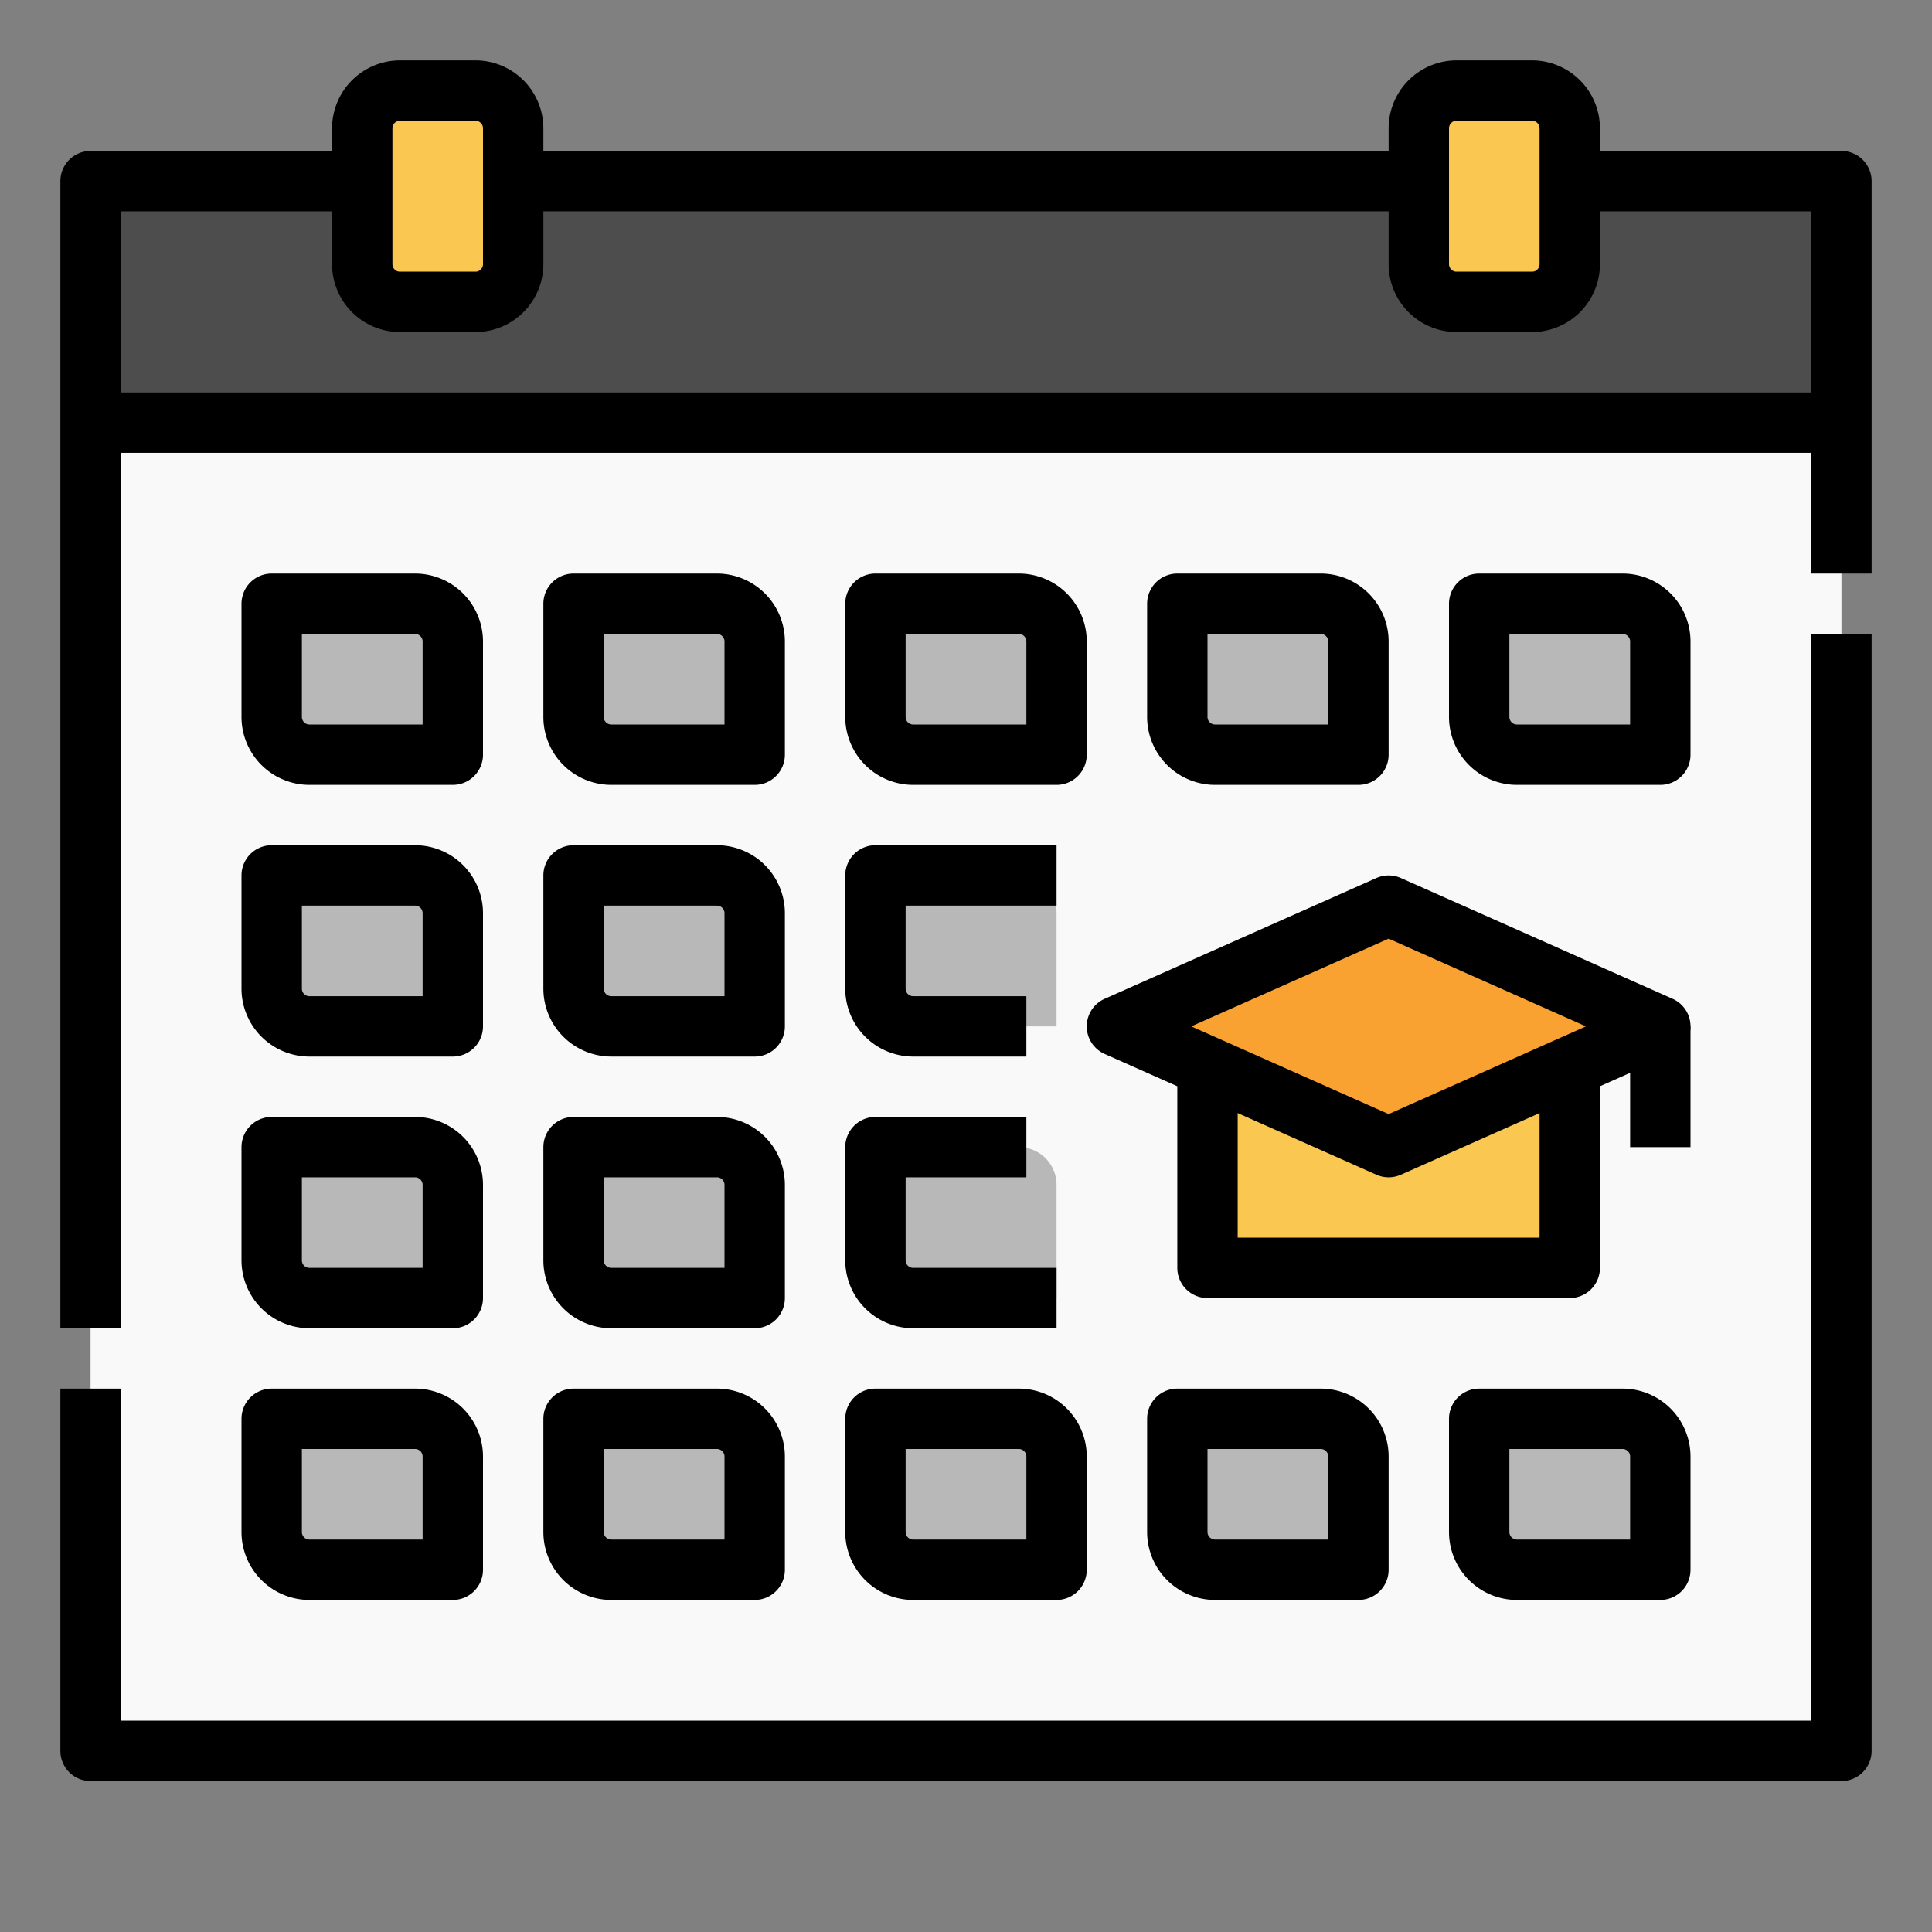
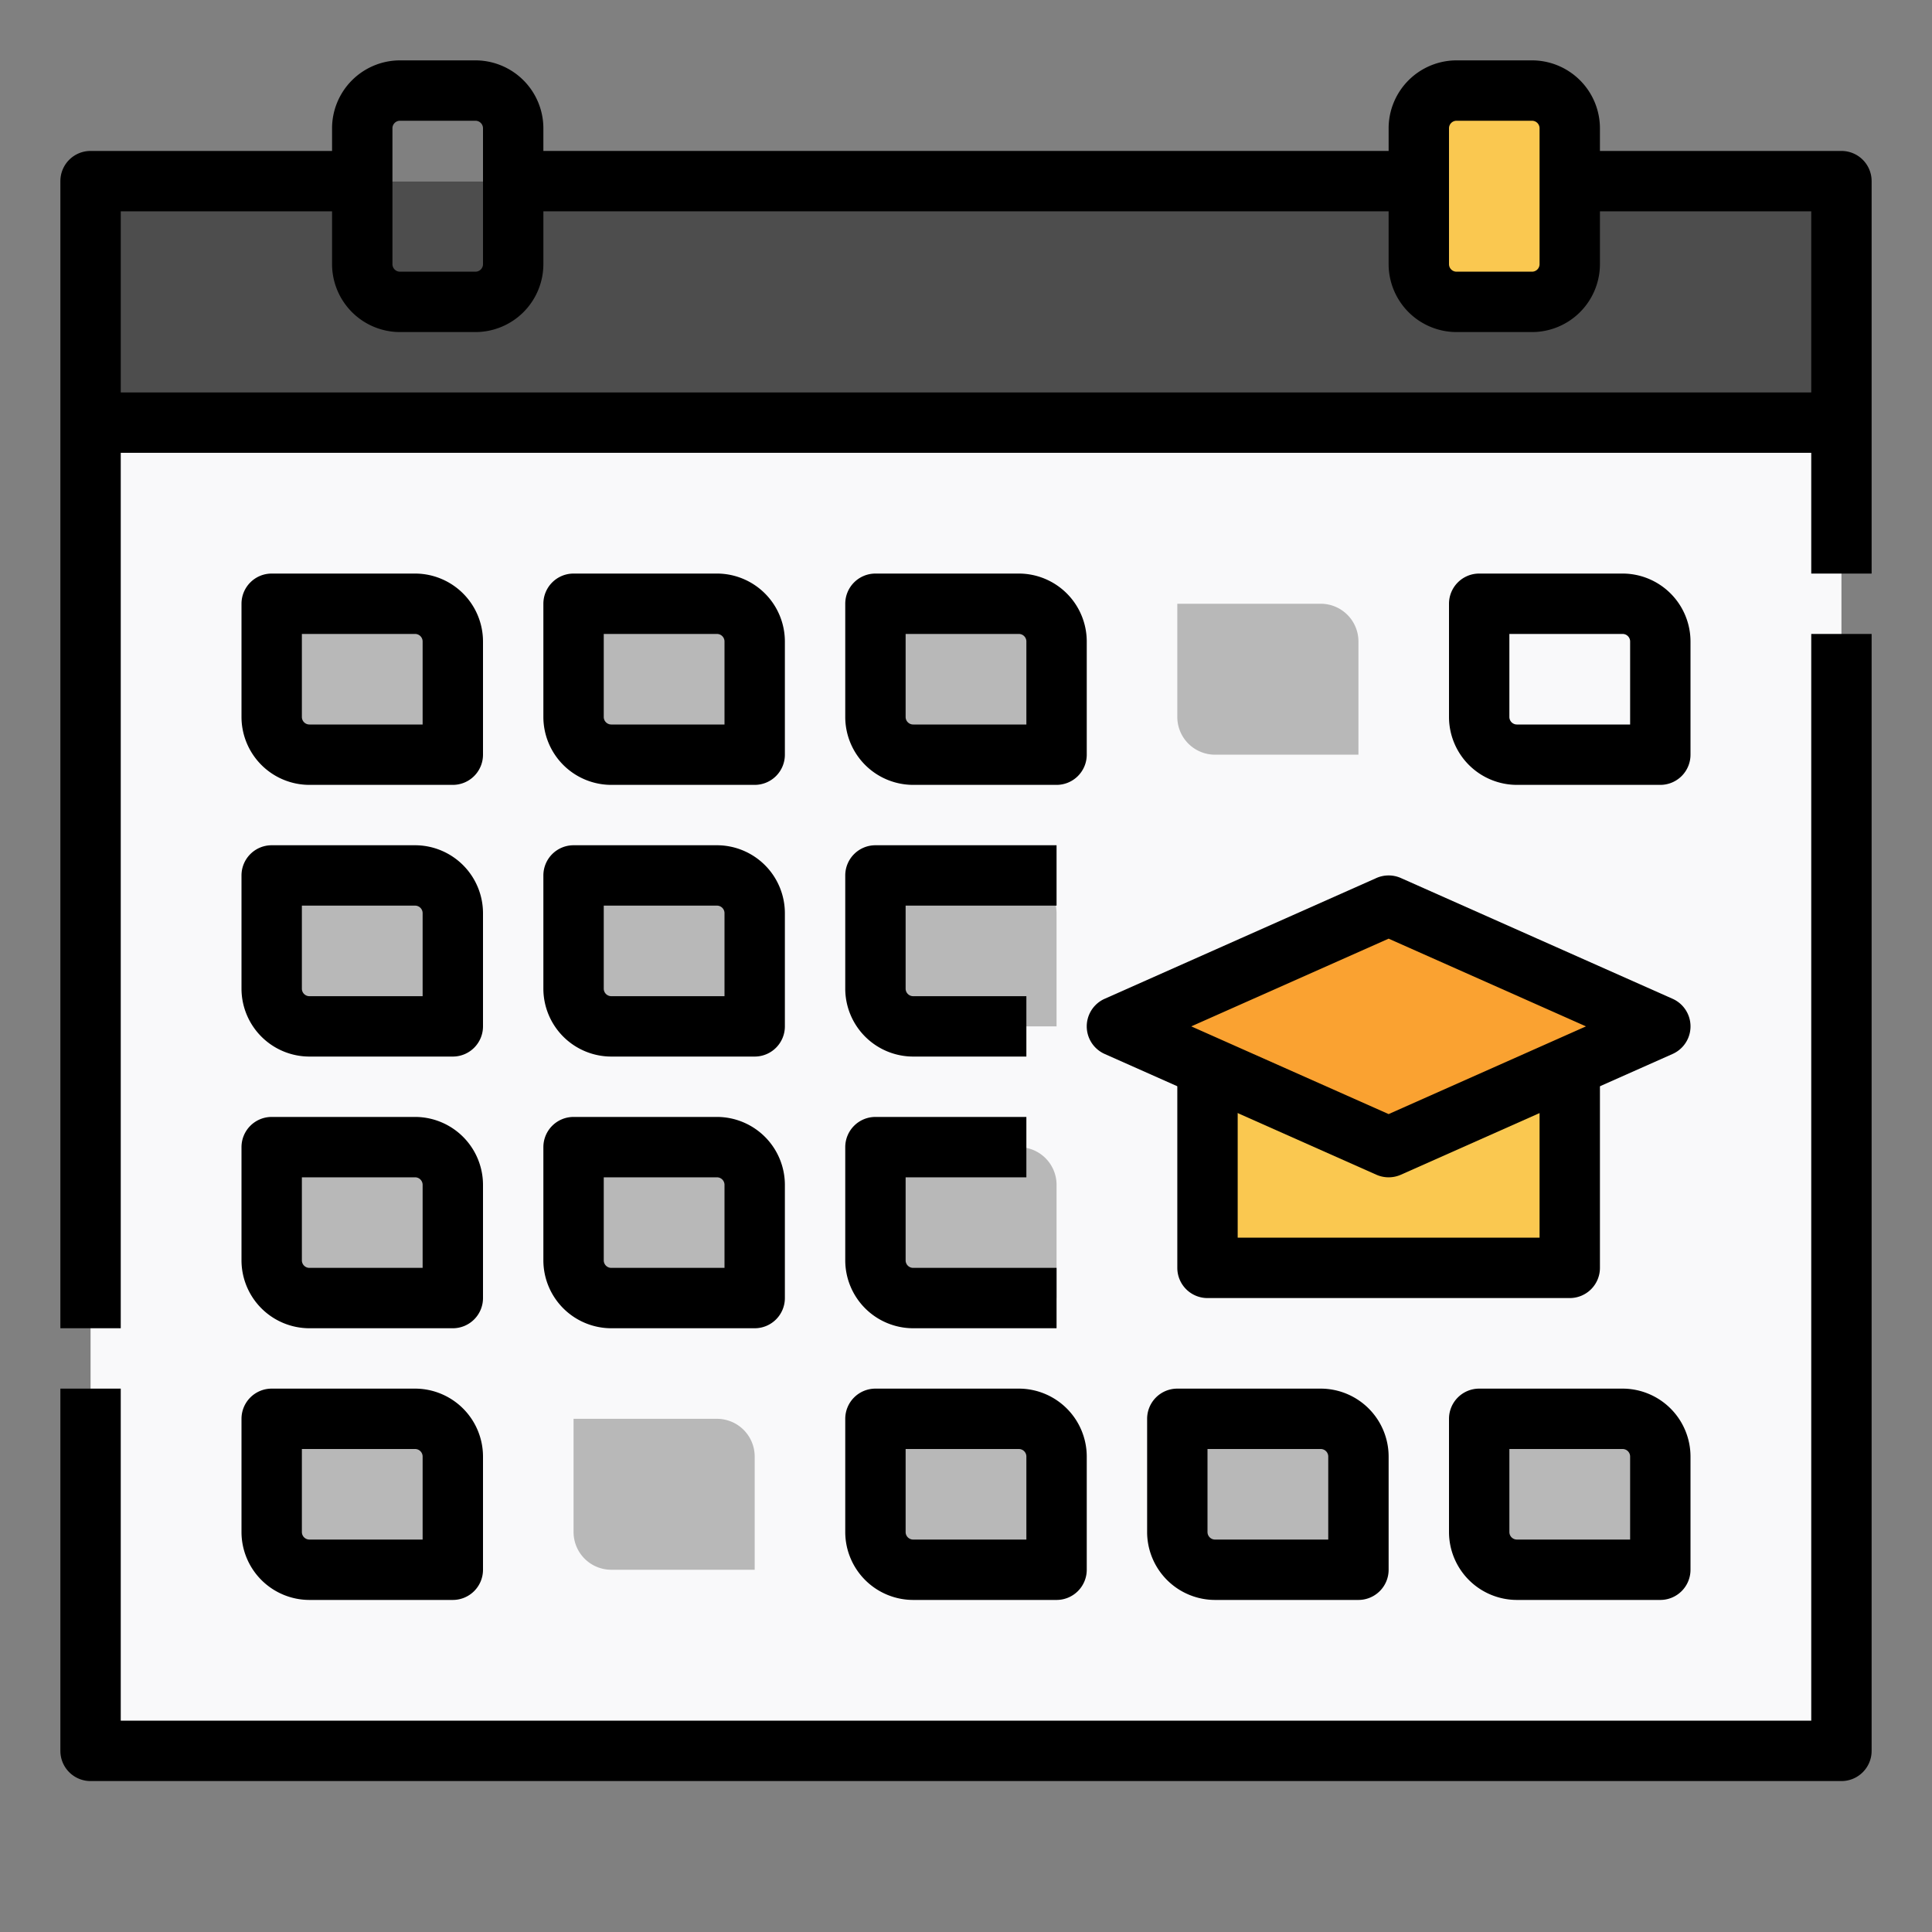
<svg xmlns="http://www.w3.org/2000/svg" id="Filled_stroke_cutting_ex_Revise" height="512" viewBox="0 0 512 512" width="512" data-name="Filled stroke cutting ex Revise">
  <rect x="0" y="0" width="512" height="512" fill="#808080" stroke="none" />
  <g>
    <path d="m24 48h464v416h-464z" fill="#f9f9fa" />
    <path d="m232 232h38a10 10 0 0 1 10 10v30a0 0 0 0 1 0 0h-38a10 10 0 0 1 -10-10v-30a0 0 0 0 1 0 0z" fill="#b8b8b8" />
    <path d="m232 304h38a10 10 0 0 1 10 10v30a0 0 0 0 1 0 0h-38a10 10 0 0 1 -10-10v-30a0 0 0 0 1 0 0z" fill="#b8b8b8" />
    <path d="m24 48h464v64h-464z" fill="#4d4d4d" />
    <path d="m136 40h240v16h-240z" />
    <path d="m32 352h-16v-304a8 8 0 0 1 8-8h72v16h-64z" />
    <path d="m488 472h-464a8 8 0 0 1 -8-8v-96h16v88h448v-288h16v296a8 8 0 0 1 -8 8z" />
    <path d="m496 152h-16v-96h-64v-16h72a8 8 0 0 1 8 8z" />
    <g>
      <path d="m320 272h96v64h-96z" fill="#fac850" />
      <path d="m416 344h-96a8 8 0 0 1 -8-8v-53h16v45h80v-45h16v53a8 8 0 0 1 -8 8z" />
      <path d="m368 240-72 32 72 32 72-32z" fill="#faa231" />
      <path d="m368 312a8.008 8.008 0 0 1 -3.249-.689l-72-32a8 8 0 0 1 0-14.622l72-32a8.01 8.01 0 0 1 6.5 0l72 32a8 8 0 0 1 0 14.622l-72 32a8.008 8.008 0 0 1 -3.251.689zm-52.3-40 52.3 23.246 52.3-23.246-52.3-23.246z" />
-       <path d="m432 272h16v32h-16z" />
    </g>
    <path d="m72 160h38a10 10 0 0 1 10 10v30a0 0 0 0 1 0 0h-38a10 10 0 0 1 -10-10v-30a0 0 0 0 1 0 0z" fill="#b8b8b8" />
    <path d="m120 208h-38a18.021 18.021 0 0 1 -18-18v-30a8 8 0 0 1 8-8h38a18.021 18.021 0 0 1 18 18v30a8 8 0 0 1 -8 8zm-40-40v22a2 2 0 0 0 2 2h30v-22a2 2 0 0 0 -2-2z" />
    <path d="m72 232h38a10 10 0 0 1 10 10v30a0 0 0 0 1 0 0h-38a10 10 0 0 1 -10-10v-30a0 0 0 0 1 0 0z" fill="#b8b8b8" />
    <path d="m120 280h-38a18.021 18.021 0 0 1 -18-18v-30a8 8 0 0 1 8-8h38a18.021 18.021 0 0 1 18 18v30a8 8 0 0 1 -8 8zm-40-40v22a2 2 0 0 0 2 2h30v-22a2 2 0 0 0 -2-2z" />
    <path d="m72 304h38a10 10 0 0 1 10 10v30a0 0 0 0 1 0 0h-38a10 10 0 0 1 -10-10v-30a0 0 0 0 1 0 0z" fill="#b8b8b8" />
    <path d="m120 352h-38a18.021 18.021 0 0 1 -18-18v-30a8 8 0 0 1 8-8h38a18.021 18.021 0 0 1 18 18v30a8 8 0 0 1 -8 8zm-40-40v22a2 2 0 0 0 2 2h30v-22a2 2 0 0 0 -2-2z" />
    <path d="m72 376h38a10 10 0 0 1 10 10v30a0 0 0 0 1 0 0h-38a10 10 0 0 1 -10-10v-30a0 0 0 0 1 0 0z" fill="#b8b8b8" />
    <path d="m120 424h-38a18.021 18.021 0 0 1 -18-18v-30a8 8 0 0 1 8-8h38a18.021 18.021 0 0 1 18 18v30a8 8 0 0 1 -8 8zm-40-40v22a2 2 0 0 0 2 2h30v-22a2 2 0 0 0 -2-2z" />
    <path d="m152 160h38a10 10 0 0 1 10 10v30a0 0 0 0 1 0 0h-38a10 10 0 0 1 -10-10v-30a0 0 0 0 1 0 0z" fill="#b8b8b8" />
    <path d="m200 208h-38a18.021 18.021 0 0 1 -18-18v-30a8 8 0 0 1 8-8h38a18.021 18.021 0 0 1 18 18v30a8 8 0 0 1 -8 8zm-40-40v22a2 2 0 0 0 2 2h30v-22a2 2 0 0 0 -2-2z" />
    <path d="m152 232h38a10 10 0 0 1 10 10v30a0 0 0 0 1 0 0h-38a10 10 0 0 1 -10-10v-30a0 0 0 0 1 0 0z" fill="#b8b8b8" />
    <path d="m200 280h-38a18.021 18.021 0 0 1 -18-18v-30a8 8 0 0 1 8-8h38a18.021 18.021 0 0 1 18 18v30a8 8 0 0 1 -8 8zm-40-40v22a2 2 0 0 0 2 2h30v-22a2 2 0 0 0 -2-2z" />
    <path d="m152 304h38a10 10 0 0 1 10 10v30a0 0 0 0 1 0 0h-38a10 10 0 0 1 -10-10v-30a0 0 0 0 1 0 0z" fill="#b8b8b8" />
    <path d="m200 352h-38a18.021 18.021 0 0 1 -18-18v-30a8 8 0 0 1 8-8h38a18.021 18.021 0 0 1 18 18v30a8 8 0 0 1 -8 8zm-40-40v22a2 2 0 0 0 2 2h30v-22a2 2 0 0 0 -2-2z" />
    <path d="m152 376h38a10 10 0 0 1 10 10v30a0 0 0 0 1 0 0h-38a10 10 0 0 1 -10-10v-30a0 0 0 0 1 0 0z" fill="#b8b8b8" />
-     <path d="m200 424h-38a18.021 18.021 0 0 1 -18-18v-30a8 8 0 0 1 8-8h38a18.021 18.021 0 0 1 18 18v30a8 8 0 0 1 -8 8zm-40-40v22a2 2 0 0 0 2 2h30v-22a2 2 0 0 0 -2-2z" />
    <path d="m232 160h38a10 10 0 0 1 10 10v30a0 0 0 0 1 0 0h-38a10 10 0 0 1 -10-10v-30a0 0 0 0 1 0 0z" fill="#b8b8b8" />
    <path d="m280 208h-38a18.021 18.021 0 0 1 -18-18v-30a8 8 0 0 1 8-8h38a18.021 18.021 0 0 1 18 18v30a8 8 0 0 1 -8 8zm-40-40v22a2 2 0 0 0 2 2h30v-22a2 2 0 0 0 -2-2z" />
    <path d="m272 280h-30a18.021 18.021 0 0 1 -18-18v-30a8 8 0 0 1 8-8h48v16h-40v22a2 2 0 0 0 2 2h30z" />
    <path d="m280 352h-38a18.021 18.021 0 0 1 -18-18v-30a8 8 0 0 1 8-8h40v16h-32v22a2 2 0 0 0 2 2h38z" />
    <path d="m232 376h38a10 10 0 0 1 10 10v30a0 0 0 0 1 0 0h-38a10 10 0 0 1 -10-10v-30a0 0 0 0 1 0 0z" fill="#b8b8b8" />
    <path d="m280 424h-38a18.021 18.021 0 0 1 -18-18v-30a8 8 0 0 1 8-8h38a18.021 18.021 0 0 1 18 18v30a8 8 0 0 1 -8 8zm-40-40v22a2 2 0 0 0 2 2h30v-22a2 2 0 0 0 -2-2z" />
    <path d="m312 160h38a10 10 0 0 1 10 10v30a0 0 0 0 1 0 0h-38a10 10 0 0 1 -10-10v-30a0 0 0 0 1 0 0z" fill="#b8b8b8" />
-     <path d="m360 208h-38a18.021 18.021 0 0 1 -18-18v-30a8 8 0 0 1 8-8h38a18.021 18.021 0 0 1 18 18v30a8 8 0 0 1 -8 8zm-40-40v22a2 2 0 0 0 2 2h30v-22a2 2 0 0 0 -2-2z" />
    <path d="m312 376h38a10 10 0 0 1 10 10v30a0 0 0 0 1 0 0h-38a10 10 0 0 1 -10-10v-30a0 0 0 0 1 0 0z" fill="#b8b8b8" />
    <path d="m360 424h-38a18.021 18.021 0 0 1 -18-18v-30a8 8 0 0 1 8-8h38a18.021 18.021 0 0 1 18 18v30a8 8 0 0 1 -8 8zm-40-40v22a2 2 0 0 0 2 2h30v-22a2 2 0 0 0 -2-2z" />
-     <path d="m392 160h38a10 10 0 0 1 10 10v30a0 0 0 0 1 0 0h-38a10 10 0 0 1 -10-10v-30a0 0 0 0 1 0 0z" fill="#b8b8b8" />
    <path d="m440 208h-38a18.021 18.021 0 0 1 -18-18v-30a8 8 0 0 1 8-8h38a18.021 18.021 0 0 1 18 18v30a8 8 0 0 1 -8 8zm-40-40v22a2 2 0 0 0 2 2h30v-22a2 2 0 0 0 -2-2z" />
    <path d="m392 376h38a10 10 0 0 1 10 10v30a0 0 0 0 1 0 0h-38a10 10 0 0 1 -10-10v-30a0 0 0 0 1 0 0z" fill="#b8b8b8" />
    <path d="m440 424h-38a18.021 18.021 0 0 1 -18-18v-30a8 8 0 0 1 8-8h38a18.021 18.021 0 0 1 18 18v30a8 8 0 0 1 -8 8zm-40-40v22a2 2 0 0 0 2 2h30v-22a2 2 0 0 0 -2-2z" />
-     <rect fill="#fac850" height="56" rx="10" width="40" x="96" y="24" />
    <path d="m126 88h-20a18.021 18.021 0 0 1 -18-18v-36a18.021 18.021 0 0 1 18-18h20a18.021 18.021 0 0 1 18 18v36a18.021 18.021 0 0 1 -18 18zm-20-56a2 2 0 0 0 -2 2v36a2 2 0 0 0 2 2h20a2 2 0 0 0 2-2v-36a2 2 0 0 0 -2-2z" />
    <rect fill="#fac850" height="56" rx="10" width="40" x="376" y="24" />
    <path d="m406 88h-20a18.021 18.021 0 0 1 -18-18v-36a18.021 18.021 0 0 1 18-18h20a18.021 18.021 0 0 1 18 18v36a18.021 18.021 0 0 1 -18 18zm-20-56a2 2 0 0 0 -2 2v36a2 2 0 0 0 2 2h20a2 2 0 0 0 2-2v-36a2 2 0 0 0 -2-2z" />
    <path d="m24 104h464v16h-464z" />
  </g>
</svg>